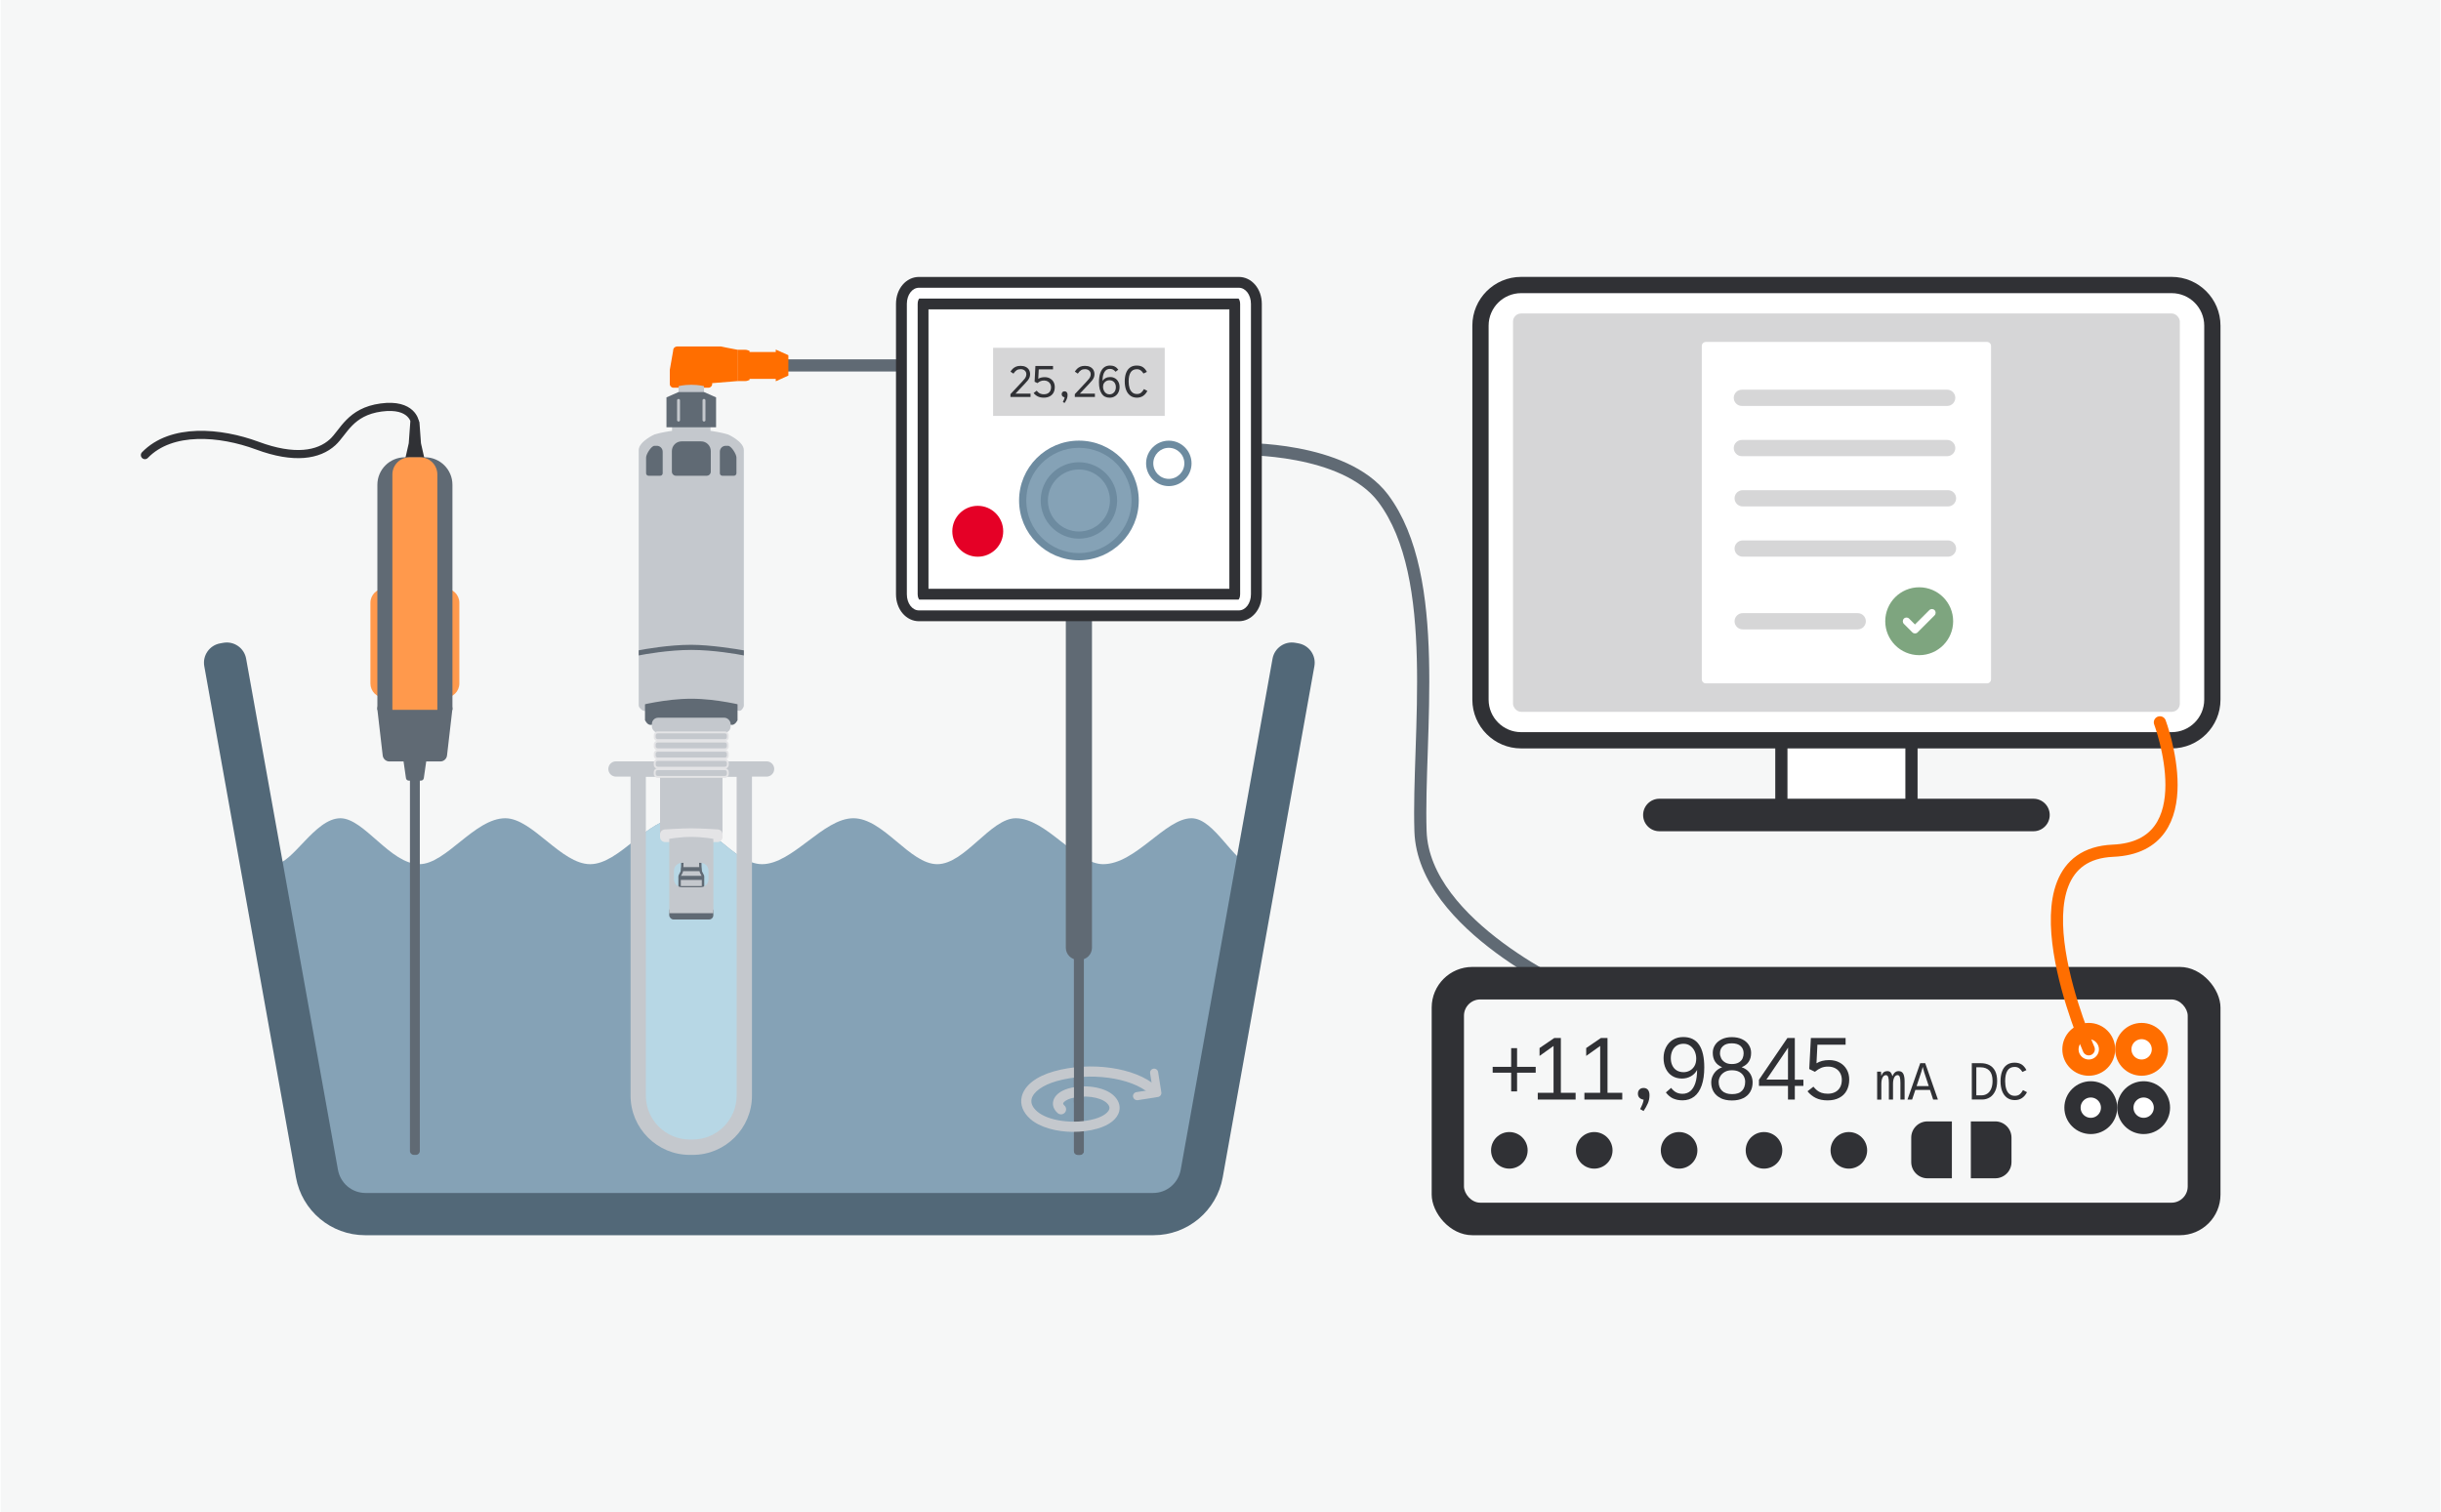
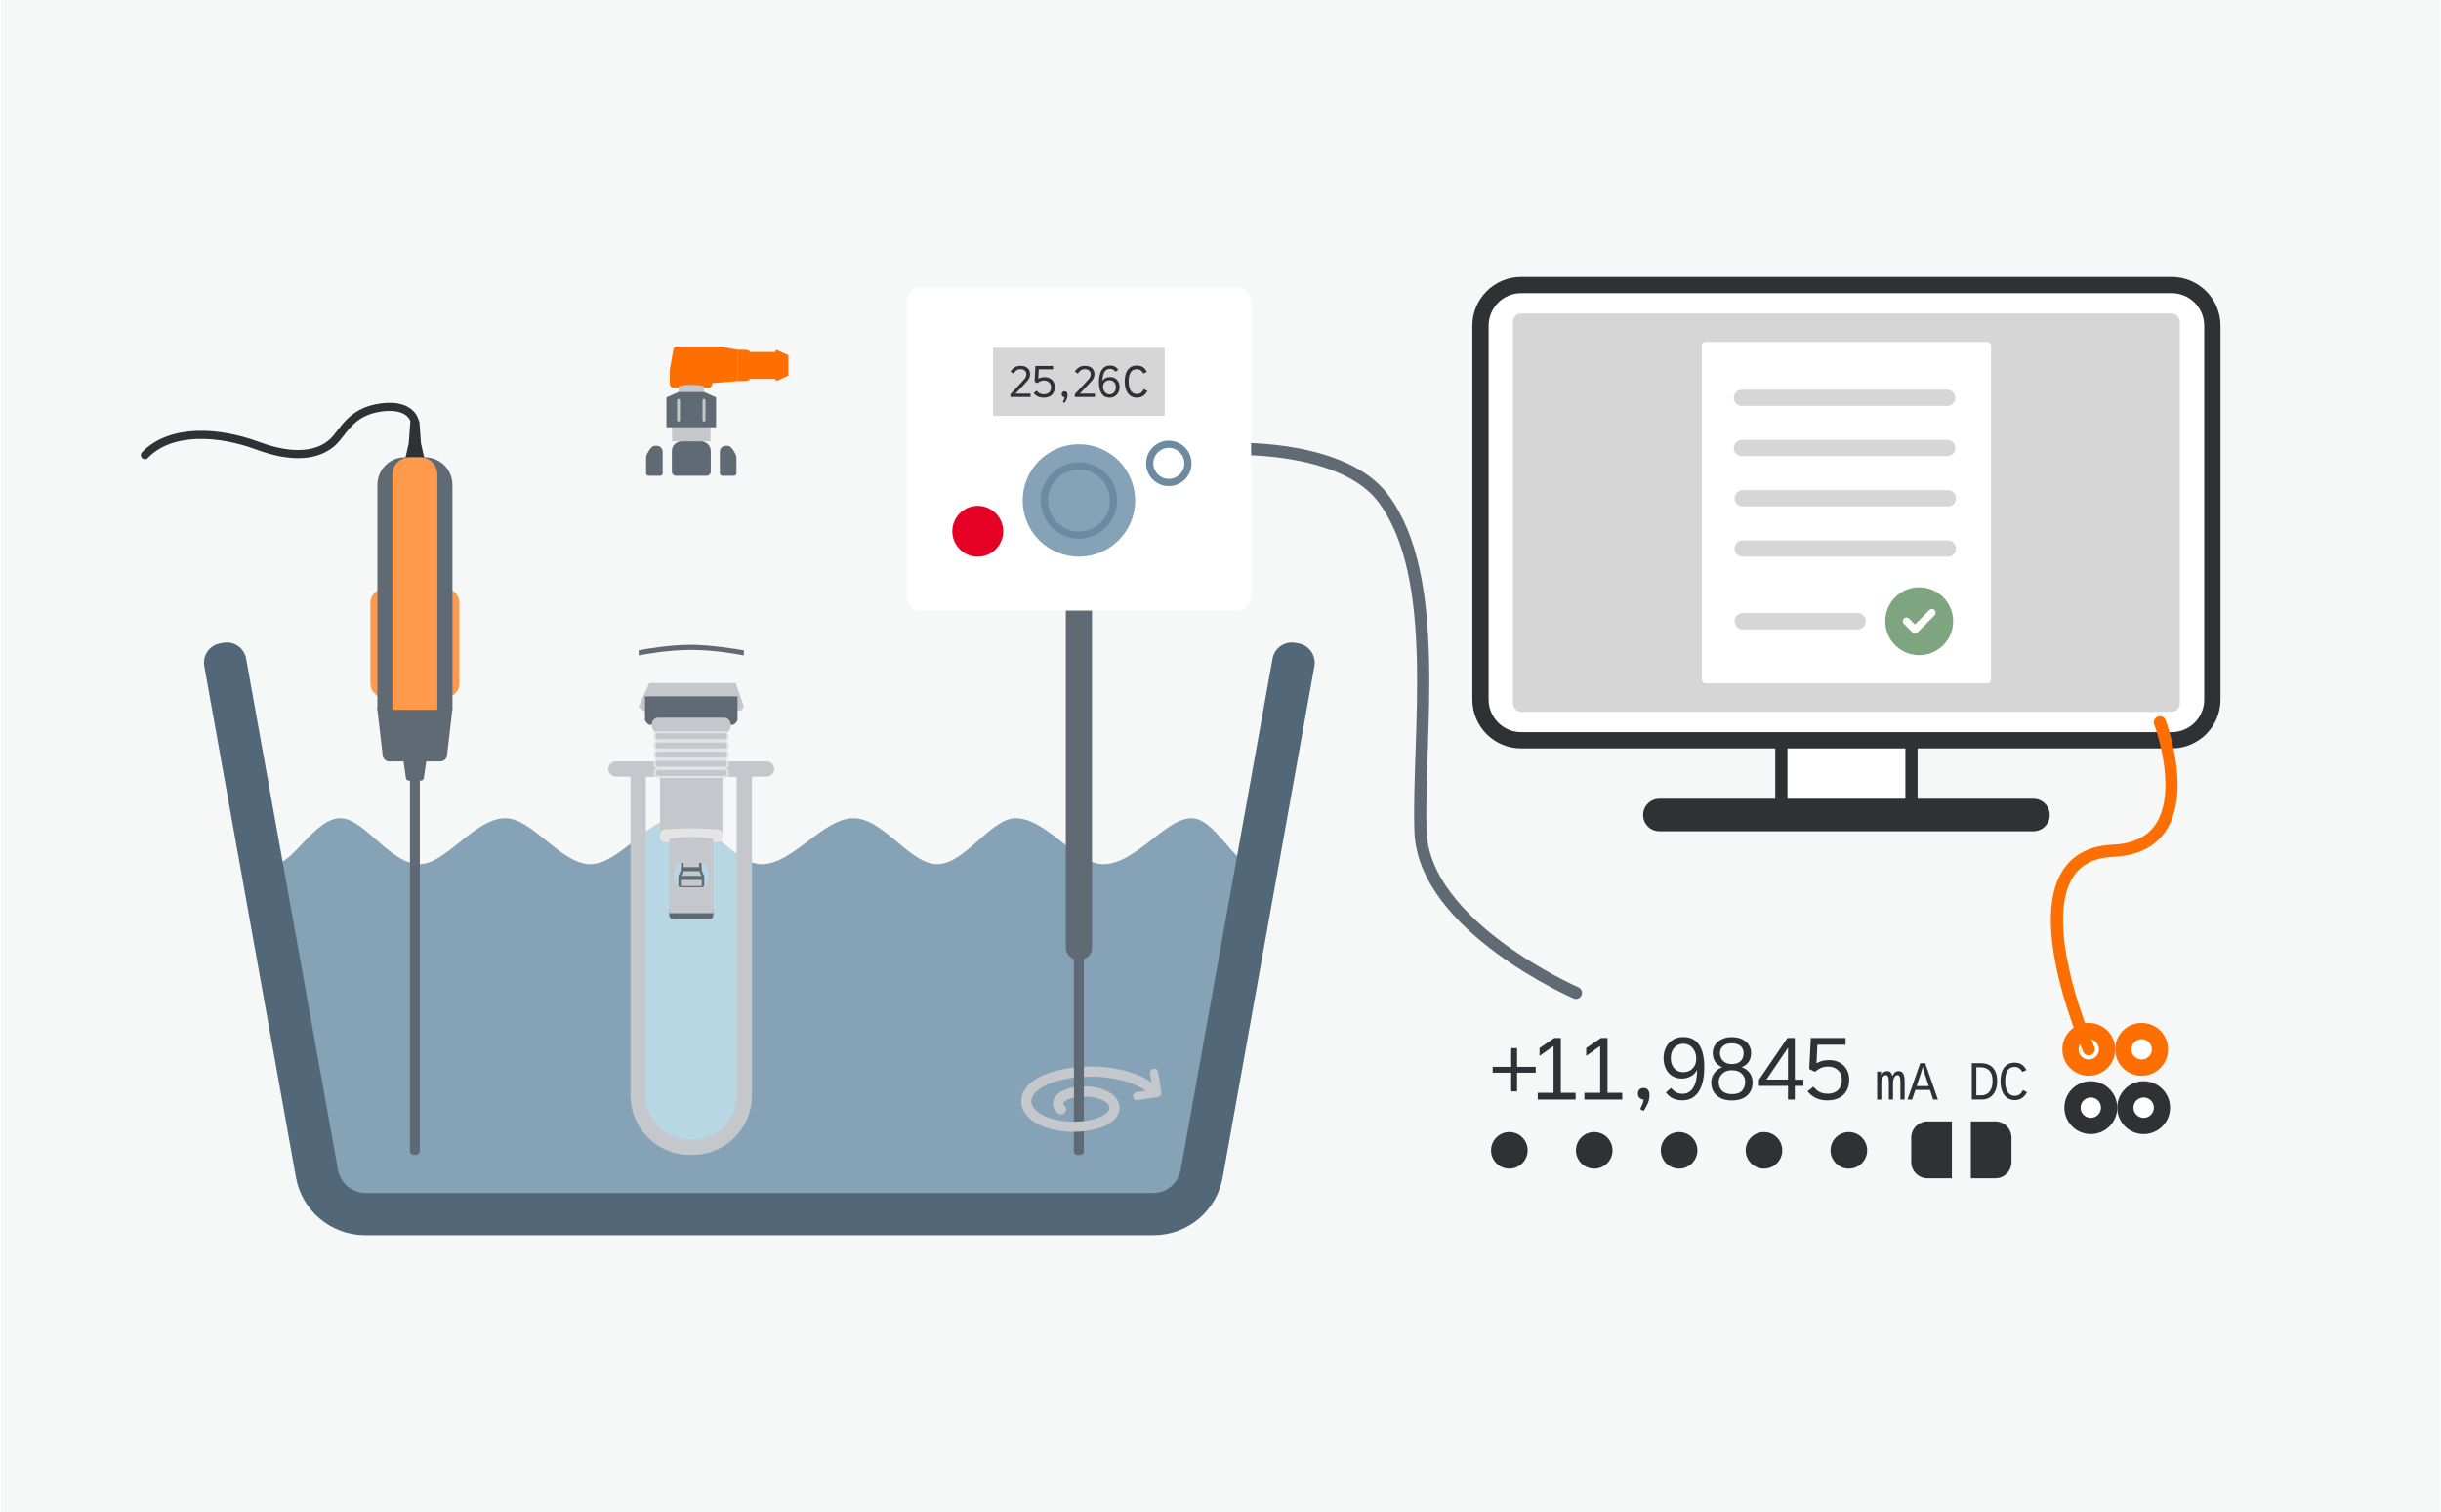
<svg xmlns="http://www.w3.org/2000/svg" height="1388" id="Ebene_2" viewBox="0 0 600 372" width="2240">
  <defs>
    <clipPath id="clippath">
      <path d="M156.79,189.18h26.1v80.36c0,7.01-5.69,12.7-12.7,12.7h-.71c-7.01,0-12.7-5.69-12.7-12.7v-80.36h0Z" style="fill:none; stroke-width:0px;" />
    </clipPath>
  </defs>
  <rect height="372" style="fill:#f6f7f7; stroke-width:0px;" width="600" />
  <path d="M284.77,301.27H89.63c-5.83,0-10.92-2.92-11.91-6.93l-10.32-81.74c4.37,0,9.84-11.3,16.15-11.3,5.83,0,12.27,11.3,19.42,11.3,6.55,0,13.59-11.3,21.13-11.3,6.68,0,13.72,11.3,20.88,11.3s14.2-11.3,21.49-11.3,13.84,11.3,20.77,11.3c7.53,0,15.05-11.3,22.47-11.3s13.84,11.3,20.63,11.3,13.12-11.3,19.31-11.3c7.53,0,14.82,11.3,21.49,11.3,8.01,0,15.3-11.3,21.73-11.3,5.7,0,10.56,11.3,14.69,11.3-7.4,28.91-3.41,52.72-10.81,81.74-.97,4.01-6.08,6.93-12.02,6.93h.04Z" style="fill:#85a2b6; stroke-width:0px;" />
  <g style="clip-path:url(#clippath);">
    <path d="M284.77,301.27H89.63c-5.83,0-10.92-2.92-11.91-6.93l-10.32-81.74c4.37,0,9.84-11.3,16.15-11.3,5.83,0,12.27,11.3,19.42,11.3,6.55,0,13.59-11.3,21.13-11.3,6.68,0,13.72,11.3,20.88,11.3s14.2-11.3,21.49-11.3,13.84,11.3,20.77,11.3c7.53,0,15.05-11.3,22.47-11.3s13.84,11.3,20.63,11.3,13.12-11.3,19.31-11.3c7.53,0,14.82,11.3,21.49,11.3,8.01,0,15.3-11.3,21.73-11.3,5.7,0,10.56,11.3,14.69,11.3-7.4,28.91-3.41,52.72-10.81,81.74-.97,4.01-6.08,6.93-12.02,6.93h.04Z" style="fill:#b7d7e5; stroke-width:0px;" />
  </g>
  <path d="M170.2,284.12h-.71c-8.04,0-14.58-6.54-14.58-14.58v-80.36c0-1.04.84-1.88,1.88-1.88h26.1c1.04,0,1.88.84,1.88,1.88v80.36c0,8.04-6.54,14.58-14.58,14.58ZM158.67,191.06v78.47c0,5.96,4.85,10.81,10.81,10.81h.71c5.96,0,10.81-4.85,10.81-10.81v-78.47h-22.34Z" style="fill:#c4c8cd; stroke-width:0px;" />
  <path d="M188.36,191.06h-37.04c-1.04,0-1.88-.84-1.88-1.88s.84-1.88,1.88-1.88h37.04c1.04,0,1.88.84,1.88,1.88s-.84,1.88-1.88,1.88Z" style="fill:#c4c8cd; stroke-width:0px;" />
  <path d="M283.41,293.49c3.41,0,6.19-2.42,6.8-5.68l22.59-125.77c.48-2.63,2.99-4.38,5.62-3.9l.77.14c2.63.48,4.38,2.99,3.9,5.62l-22.54,125.73c-1.46,8.22-8.61,14.25-17,14.25H89.61c-8.39,0-15.54-6.04-17-14.25l-22.54-125.73c-.48-2.63,1.27-5.15,3.9-5.62l.77-.14c2.63-.48,5.15,1.27,5.62,3.9l22.59,125.77c.61,3.26,3.39,5.68,6.8,5.68h193.66Z" style="fill:#526878; stroke-width:0px;" />
-   <line style="fill:none; stroke:#606a74; stroke-linecap:round; stroke-miterlimit:10; stroke-width:3px;" x1="228.07" x2="190.25" y1="89.9" y2="89.9" />
  <path d="M181.22,93.75l-6.24.51v.26c0,.44-.42.86-.86.86h-8.7c-.44,0-.86-.42-.86-.86v-3.53l.82-4.68c0-.67.41-1.08,1.13-1.08h10.6c.09.01,2.53.55,4.13.82v7.7Z" style="fill:#ff6e00; stroke-width:0px;" />
  <rect height="6.61" style="fill:#ff6e00; stroke-width:0px;" width="7.18" x="183.91" y="86.6" />
  <path d="M184.17,92.84v.64s-.14.04-.23.08c-.2.08-.47.19-.85.19h-1.9v-7.7h1.9c.38,0,.65.11.85.19.1.04.19.08.23.08v6.52Z" style="fill:#ff6e00; stroke-width:0px;" />
  <path d="M190.62,93.8v-7.8s3.1,1.38,3.1,1.38v5.02s-3.1,1.4-3.1,1.4Z" style="fill:#ff6e00; stroke-width:0px;" />
  <path d="M182.77,173.75s-.49,1.28-1.18,1.12c-2.12-.48-6.93-1.27-11.74-1.27-4.32,0-8.7.78-11.09,1.29-1.15.24-1.84-1.14-1.84-1.14l2.6-5.72h21.26l1.99,5.72Z" style="fill:#c4c8cd; stroke-width:0px;" />
  <path d="M169.84,177.02c3.8,0,7.66.78,9.76,1.29,1.01.24,1.62-1.14,1.62-1.14v-5.85s-11.38,0-11.38,0h-11.38v5.85s.61,1.39,1.62,1.14c2.1-.51,5.96-1.29,9.76-1.29Z" style="fill:#606a74; stroke-width:0px;" />
  <rect height="3.7" rx="1.53" ry="1.53" style="fill:#c4c8cd; stroke-width:0px;" width="19.36" x="160.16" y="176.57" />
  <rect height="17.73" style="fill:#c4c8cd; stroke-width:0px;" width="15.36" x="162.16" y="187.88" />
  <rect height="1.9" rx=".72" ry=".72" style="fill:#c4c8cd; stroke-width:0px;" width="17.97" x="160.86" y="180.18" />
  <path d="M178.11,182.31h-16.54c-.52,0-.95-.43-.95-.95v-.47c0-.53.43-.95.95-.95h16.54c.52,0,.95.43.95.95v.47c0,.53-.43.95-.95.95ZM161.57,180.41c-.27,0-.48.22-.48.48v.47c0,.26.22.48.48.48h16.54c.27,0,.48-.22.48-.48v-.47c0-.26-.22-.48-.48-.48h-16.54Z" style="fill:#e4e4e6; stroke-width:0px;" />
  <rect height="1.9" rx=".72" ry=".72" style="fill:#c4c8cd; stroke-width:0px;" width="17.97" x="160.86" y="182.44" />
  <path d="M178.11,184.58h-16.54c-.52,0-.95-.43-.95-.95v-.47c0-.53.43-.95.95-.95h16.54c.52,0,.95.43.95.95v.47c0,.53-.43.95-.95.95ZM161.57,182.67c-.27,0-.48.22-.48.48v.47c0,.26.22.48.48.48h16.54c.27,0,.48-.22.48-.48v-.47c0-.26-.22-.48-.48-.48h-16.54Z" style="fill:#e4e4e6; stroke-width:0px;" />
  <rect height="1.9" rx=".72" ry=".72" style="fill:#c4c8cd; stroke-width:0px;" width="17.97" x="160.86" y="184.7" />
  <path d="M178.11,186.84h-16.54c-.52,0-.95-.43-.95-.95v-.47c0-.53.43-.95.95-.95h16.54c.52,0,.95.43.95.95v.47c0,.53-.43.95-.95.95ZM161.57,184.94c-.27,0-.48.22-.48.48v.47c0,.26.22.48.48.48h16.54c.27,0,.48-.22.48-.48v-.47c0-.26-.22-.48-.48-.48h-16.54Z" style="fill:#e4e4e6; stroke-width:0px;" />
  <rect height="1.9" rx=".72" ry=".72" style="fill:#c4c8cd; stroke-width:0px;" width="17.97" x="160.86" y="186.96" />
  <path d="M178.11,189.1h-16.54c-.52,0-.95-.43-.95-.95v-.47c0-.53.43-.95.95-.95h16.54c.52,0,.95.43.95.95v.47c0,.53-.43.95-.95.95ZM161.57,187.2c-.27,0-.48.22-.48.48v.47c0,.26.22.48.48.48h16.54c.27,0,.48-.22.48-.48v-.47c0-.26-.22-.48-.48-.48h-16.54Z" style="fill:#e4e4e6; stroke-width:0px;" />
  <rect height="1.9" rx=".72" ry=".72" style="fill:#c4c8cd; stroke-width:0px;" width="17.97" x="160.86" y="189.23" />
  <path d="M178.11,191.36h-16.54c-.52,0-.95-.43-.95-.95v-.47c0-.53.43-.95.95-.95h16.54c.52,0,.95.43.95.95v.47c0,.53-.43.95-.95.95ZM161.57,189.46c-.27,0-.48.22-.48.48v.47c0,.26.22.48.48.48h16.54c.27,0,.48-.22.48-.48v-.47c0-.26-.22-.48-.48-.48h-16.54Z" style="fill:#e4e4e6; stroke-width:0px;" />
  <path d="M176.28,207.16h-12.87c-.69,0-1.25-.56-1.25-1.25v-.61c0-.69.56-1.25,1.25-1.25,0,0,3.95-.27,6.44-.27s6.44.27,6.44.27c.69,0,1.25.56,1.25,1.25v.61c0,.69-.56,1.25-1.25,1.25Z" style="fill:#e4e4e6; stroke-width:0px;" />
  <path d="M167.5,214.43c.14-.52.16-2.94.16-2.94h4.38s.02,2.42.16,2.94c.09.34.53.89.53,1.23v2.61h-5.76v-2.61c0-.33.44-.89.53-1.23Z" style="fill:#c4c8cd; stroke-width:0px;" />
  <path d="M172.72,218.56h-5.76c-.16,0-.29-.13-.29-.29v-2.61c0-.27.17-.57.33-.86.09-.17.19-.34.22-.44h0c.09-.36.14-1.91.15-2.86,0-.16.13-.29.29-.29h4.38c.16,0,.29.13.29.29,0,.96.06,2.51.15,2.86.03.11.12.28.22.44.16.29.33.59.33.86v2.61c0,.16-.13.29-.29.29ZM167.26,217.98h5.17v-2.32c0-.12-.15-.38-.25-.57-.11-.21-.22-.4-.27-.58-.12-.45-.15-2.04-.16-2.72h-3.8c-.01.68-.05,2.27-.16,2.72-.05.18-.16.38-.27.58-.11.19-.25.45-.25.57v2.32Z" style="fill:#606a74; stroke-width:0px;" />
  <rect height=".61" style="fill:#606a74; stroke-width:0px;" width="5.76" x="166.96" y="215.66" />
  <path d="M172.72,216.47h-5.76c-.11,0-.2-.09-.2-.2v-.61c0-.11.09-.2.2-.2h5.76c.11,0,.2.09.2.2v.61c0,.11-.09.2-.2.2ZM167.16,216.07h5.36v-.22h-5.36v.22Z" style="fill:#606a74; stroke-width:0px;" />
  <path d="M167.55,214.13c.02-.18.04-.39.06-.61,1.82,0,3.22,0,4.47,0,.01.22.03.43.06.61-1.78,0-3.57,0-4.58,0Z" style="fill:#606a74; stroke-width:0px;" />
  <path d="M172.13,214.32h-4.58c-.06,0-.11-.02-.15-.07s-.05-.1-.05-.15c.02-.18.04-.38.05-.6,0-.1.09-.18.2-.18h4.47c.1,0,.19.08.2.18.01.21.03.42.05.6,0,.06,0,.11-.05.15s-.09.07-.15.07ZM167.77,213.93h4.14c0-.07-.01-.14-.02-.22h-4.11c0,.07-.01.15-.02.22Z" style="fill:#606a74; stroke-width:0px;" />
  <rect height="3.1" rx="1.05" ry="1.05" style="fill:#606a74; stroke-width:0px;" width="10.85" x="164.42" y="223.11" />
  <path d="M164.42,206.37v18.29h10.85v-18.29s-2.54-.48-5.42-.48-5.42.48-5.42.48ZM174.09,216.31c0,1.08-.88,1.96-1.96,1.96h-4.59c-1.08,0-1.96-.88-1.96-1.96v-2.08c0-1.08.88-1.96,1.96-1.96h4.59c1.08,0,1.96.88,1.96,1.96v2.08Z" style="fill:#c4c8cd; stroke-width:0px;" />
-   <path d="M182.77,173.61s-6.53-1.71-12.93-1.71-12.93,1.71-12.93,1.71v-62.86c0-2.12,3.85-3.85,3.85-3.85,0,0,3.79-1.23,9.08-1.23s9.08,1.23,9.08,1.23c0,0,3.85,1.72,3.85,3.85v62.86Z" style="fill:#c4c8cd; stroke-width:0px;" />
  <path d="M174.57,108.57h-9.46v-5.68s1.8-.15,4.73-.15,4.73.15,4.73.15v5.68Z" style="fill:#c4c8cd; stroke-width:0px;" />
  <path d="M172.97,96.98h-6.26v-1.97s1.19-.35,3.13-.35,3.13.35,3.13.35v1.97Z" style="fill:#c4c8cd; stroke-width:0px;" />
  <path d="M167.44,108.58h4.81c1.32,0,2.39,1.07,2.39,2.39v5.07c0,.55-.45,1-1,1h-7.57c-.55,0-1-.45-1-1v-5.07c0-1.32,1.07-2.39,2.39-2.39Z" style="fill:#606a74; stroke-width:0px;" />
  <path d="M178.32,109.68h.59c.76,0,2.04,2.07,2.04,2.86v3.89c0,.34-.27.61-.61.61h-2.86c-.34,0-.61-.27-.61-.61v-5.31c0-.8.65-1.45,1.45-1.45Z" style="fill:#606a74; stroke-width:0px;" />
  <path d="M161.36,109.68h-.59c-.76,0-2.04,2.07-2.04,2.86v3.89c0,.34.27.61.61.61h2.86c.34,0,.61-.27.61-.61v-5.31c0-.8-.65-1.45-1.45-1.45Z" style="fill:#606a74; stroke-width:0px;" />
  <path d="M182.77,160c-1.55-.28-8.21-1.37-12.93-1.37-5.51,0-11.48,1.07-12.93,1.36v1.26c1.45-.3,7.42-1.36,12.93-1.36s11.49,1.07,12.93,1.36v-1.25Z" style="fill:#606a74; stroke-width:0px;" />
  <polygon points="163.74 97.76 166.71 96.45 172.98 96.45 175.94 97.76 175.94 105.11 163.74 105.11 163.74 97.76" style="fill:#606a74; stroke-width:0px;" />
  <rect height="5.55" rx=".33" ry=".33" style="fill:#c4c8cd; stroke-width:0px;" width=".72" x="166.35" y="98.15" />
  <rect height="5.55" rx=".33" ry=".33" style="fill:#c4c8cd; stroke-width:0px;" width=".72" x="172.61" y="98.15" />
  <path d="M101.87,103.82s-.65-4.6-8.31-3.57-9.22,6.09-11.94,8.56c-3.43,3.12-9.38,4.21-18.51.82-9.13-3.38-21.13-4.4-27.64,2.33" style="fill:none; stroke:#303135; stroke-linecap:round; stroke-linejoin:round; stroke-width:2px;" />
  <path d="M103.19,114.62h-2.66c-.74,0-1.28-.68-1.12-1.4l.92-4.05c.01-.06.02-.11.03-.17l.36-4.95c.04-.6.54-1.06,1.14-1.06h0c.6,0,1.1.46,1.14,1.06l.36,4.95c0,.06.01.11.03.17l.92,4.05c.16.72-.38,1.4-1.12,1.4Z" style="fill:#303135; stroke-width:0px;" />
  <path d="M94.45,144.77h1.88v26.89h-1.88c-1.95,0-3.52-1.58-3.52-3.52v-19.84c0-1.95,1.58-3.52,3.52-3.52Z" style="fill:#ff994c; stroke-width:0px;" />
  <path d="M110.92,144.77h1.88v26.89h-1.88c-1.95,0-3.52-1.58-3.52-3.52v-19.84c0-1.95,1.58-3.52,3.52-3.52Z" style="fill:#ff994c; stroke-width:0px;" transform="translate(220.2 316.43) rotate(-180)" />
  <path d="M103.37,192.04h-3.01c-.35,0-.64-.25-.69-.6l-.65-4.52c-.06-.42.26-.79.69-.79h4.31c.42,0,.75.37.69.79l-.65,4.52c-.05.34-.34.6-.69.6Z" style="fill:#606a74; stroke-width:0px;" />
  <path d="M99.39,112.5h4.95c3.73,0,6.76,3.03,6.76,6.76v55.38h-18.46v-55.38c0-3.73,3.03-6.76,6.76-6.76Z" style="fill:#606a74; stroke-width:0px;" />
  <path d="M108.12,187.33h-12.52c-.84,0-1.55-.63-1.65-1.47l-1.31-11.33c-.11-.99.66-1.85,1.65-1.85h15.14c.99,0,1.76.86,1.65,1.85l-1.31,11.33c-.1.84-.81,1.47-1.65,1.47Z" style="fill:#606a74; stroke-width:0px;" />
  <path d="M100.56,112.5h2.6c2.33,0,4.23,1.89,4.23,4.23v57.9h-11.06v-57.9c0-2.33,1.89-4.23,4.23-4.23Z" style="fill:#ff994c; stroke-width:0px;" />
  <path d="M100.65,190.13h2.43v93.03c0,.53-.43.96-.96.96h-.51c-.53,0-.96-.43-.96-.96v-93.03h0Z" style="fill:#606a74; stroke-width:0px;" />
  <path d="M220.19,187.91h87.02c1.63,0,2.96,1.33,2.96,2.96v.51c0,1.63-1.33,2.96-2.96,2.96h-87.02v-6.43h0Z" style="fill:#606a74; stroke-width:0px;" transform="translate(456.3 -74.05) rotate(90)" />
  <path d="M263.96,147.51h2.43v135.65c0,.53-.43.96-.96.96h-.51c-.53,0-.96-.43-.96-.96v-135.65h0Z" style="fill:#606a74; stroke-width:0px;" />
  <path d="M263.96,146.14h2.43v137.02c0,.53-.43.96-.96.96h-.51c-.53,0-.96-.43-.96-.96v-137.02h0Z" style="fill:#606a74; stroke-width:0px;" />
  <path d="M304.84,110.47s25.62-.6,35.16,12.11c14.6,19.46,8.43,58.47,9.19,81.91s38.23,39.77,38.23,39.77" style="fill:none; stroke:#606a74; stroke-linecap:round; stroke-miterlimit:10; stroke-width:3px;" />
  <path d="M304.5,70.78h-78.65c-1.68,0-2.99,1.75-2.99,3.97v71.44c0,2.23,1.32,3.97,2.99,3.97h78.65c1.68,0,2.99-1.75,2.99-3.97v-71.44c0-2.23-1.32-3.97-2.99-3.97Z" style="fill:#fff; stroke-width:0px;" />
-   <path d="M304.5,152.83h-78.65c-3.17,0-5.66-2.91-5.66-6.63v-71.44c0-3.72,2.48-6.63,5.66-6.63h78.65c3.17,0,5.66,2.91,5.66,6.63v71.44c0,3.72-2.48,6.63-5.66,6.63ZM228.18,144.85h74v-68.75s-74,0-74,0v68.75Z" style="fill:#303135; stroke-width:0px;" />
  <path d="M304.5,150.17h-78.65c-1.68,0-2.99-1.75-2.99-3.97v-71.44c0-2.23,1.32-3.97,2.99-3.97h78.65c1.68,0,2.99,1.75,2.99,3.97v71.44c0,2.23-1.32,3.97-2.99,3.97ZM225.92,147.51h78.51c.13-.11.4-.56.4-1.31v-71.44c0-.76-.28-1.2-.4-1.31h-78.51c-.13.11-.4.56-.4,1.31v71.44c0,.76.28,1.2.4,1.31Z" style="fill:#fff; stroke-width:0px;" />
  <rect height="16.76" style="fill:#d6d6d7; stroke-width:0px;" width="42.21" x="244.07" y="85.56" />
  <circle cx="265.18" cy="123.12" r="13.83" style="fill:#85a2b6; stroke-width:0px;" />
-   <path d="M265.18,137.84c-8.12,0-14.72-6.6-14.72-14.72s6.6-14.72,14.72-14.72,14.72,6.6,14.72,14.72-6.6,14.72-14.72,14.72ZM265.18,110.17c-7.14,0-12.95,5.81-12.95,12.95s5.81,12.95,12.95,12.95,12.95-5.81,12.95-12.95-5.81-12.95-12.95-12.95Z" style="fill:#6d8ba0; stroke-width:0px;" />
  <path d="M265.18,132.52c-5.18,0-9.4-4.22-9.4-9.4s4.22-9.4,9.4-9.4,9.4,4.22,9.4,9.4-4.22,9.4-9.4,9.4ZM265.18,115.5c-4.21,0-7.63,3.42-7.63,7.63s3.42,7.63,7.63,7.63,7.63-3.42,7.63-7.63-3.42-7.63-7.63-7.63Z" style="fill:#6d8ba0; stroke-width:0px;" />
  <circle cx="240.3" cy="130.7" r="6.26" style="fill:#e50026; stroke-width:0px;" />
  <path d="M287.29,119.59c-3.08,0-5.59-2.51-5.59-5.59s2.51-5.59,5.59-5.59,5.59,2.51,5.59,5.59-2.51,5.59-5.59,5.59ZM287.29,110.17c-2.11,0-3.82,1.71-3.82,3.82s1.71,3.82,3.82,3.82,3.82-1.71,3.82-3.82-1.71-3.82-3.82-3.82Z" style="fill:#6d8ba0; stroke-width:0px;" />
  <path d="M277.79,97.31c-.45-.33-.79-.81-1.01-1.4-.22-.6-.33-1.29-.33-2.08s.11-1.5.33-2.08.55-1.04.99-1.35c.44-.32.99-.47,1.63-.47.6,0,1.1.13,1.49.38.39.26.73.64,1.01,1.18l-.84.4c-.2-.33-.43-.59-.69-.78s-.58-.28-.96-.28c-.69,0-1.19.27-1.52.79-.33.53-.48,1.27-.48,2.22,0,.62.08,1.16.22,1.62s.37.82.68,1.08c.3.26.68.39,1.13.39.42,0,.75-.1,1.02-.31s.5-.51.71-.9l.84.45c-.28.54-.63.95-1.05,1.23-.42.28-.93.43-1.52.43-.65,0-1.2-.17-1.65-.51h0Z" style="fill:#303135; stroke-width:0px;" />
  <path d="M261.22,98.91c.1-.17.19-.36.27-.57.09-.21.14-.4.17-.6-.22-.03-.4-.12-.53-.25-.12-.13-.19-.3-.19-.51s.07-.38.19-.51c.12-.13.3-.2.51-.2.24,0,.42.08.55.23.13.16.2.38.2.67,0,.36-.07.69-.2,1.01s-.31.64-.54.96l-.43-.25h0Z" style="fill:#303135; stroke-width:0px;" />
  <path d="M270.78,96.85c-.44-.65-.67-1.58-.67-2.79,0-.9.11-1.66.32-2.28.22-.61.52-1.08.93-1.39s.88-.46,1.45-.46c.46,0,.85.08,1.17.24.33.16.62.42.89.77l-.68.52c-.21-.25-.42-.43-.63-.54-.21-.12-.47-.17-.77-.17-.56,0-1.01.25-1.32.75-.32.51-.48,1.24-.48,2.23.18-.31.43-.56.77-.72.33-.17.7-.25,1.11-.25.46,0,.85.11,1.21.32.35.21.61.5.81.88s.29.8.29,1.26-.1.92-.3,1.32-.48.72-.86.95c-.37.23-.8.35-1.28.35-.87,0-1.52-.33-1.96-.98h0ZM273.54,96.77c.24-.15.42-.36.54-.63.13-.27.19-.56.19-.9s-.07-.61-.19-.87c-.12-.26-.31-.46-.55-.61s-.53-.22-.86-.22c-.23,0-.47.06-.71.17s-.44.28-.6.53c-.17.24-.25.55-.25.93,0,.32.07.61.2.9s.31.51.55.69c.24.17.52.26.84.26s.6-.08.83-.23h0Z" style="fill:#303135; stroke-width:0px;" />
  <path d="M258.06,93.11c.38.21.67.5.88.86.2.37.3.78.3,1.25,0,.52-.1.98-.31,1.37s-.51.69-.92.91-.9.33-1.47.33-1.06-.1-1.47-.3-.75-.48-1.03-.84l.74-.57c.16.19.31.34.46.46s.33.22.55.3.48.12.78.12c.35,0,.66-.07.93-.2.26-.14.47-.33.61-.59s.22-.58.22-.95c0-.31-.07-.59-.21-.84-.14-.25-.34-.45-.6-.59s-.56-.22-.9-.22-.61.05-.86.15c-.25.1-.51.27-.78.49l-.7-.34.2-3.88h4.33v.84h-3.51l-.12,2.32c.43-.27.95-.4,1.58-.4.5,0,.93.1,1.31.31h0Z" style="fill:#303135; stroke-width:0px;" />
  <path d="M249.54,96.84h3.74v.82h-4.94v-.69l2.84-3.04c.28-.3.49-.54.63-.72s.25-.35.32-.54.12-.38.12-.61c0-.24-.05-.46-.17-.64s-.28-.33-.49-.44c-.21-.11-.46-.16-.74-.16-.39,0-.72.08-.99.26s-.53.45-.78.84l-.74-.49c.18-.27.36-.5.57-.71s.47-.37.78-.51c.32-.14.7-.2,1.14-.2.48,0,.9.08,1.25.25.35.17.62.41.81.72.18.31.28.67.28,1.08,0,.29-.05.57-.15.81s-.24.48-.42.71-.45.53-.81.91l-2.22,2.35h0Z" style="fill:#303135; stroke-width:0px;" />
  <path d="M265.37,96.84h3.74v.82h-4.94v-.69l2.84-3.04c.28-.3.49-.54.63-.72s.25-.35.32-.54.12-.38.12-.61c0-.24-.05-.46-.17-.64s-.28-.33-.49-.44c-.21-.11-.46-.16-.74-.16-.39,0-.72.08-.99.26s-.53.45-.78.84l-.74-.49c.18-.27.36-.5.57-.71s.47-.37.78-.51c.32-.14.7-.2,1.14-.2.48,0,.9.08,1.25.25.35.17.62.41.81.72.18.31.28.67.28,1.08,0,.29-.05.57-.15.81s-.24.48-.42.71-.45.53-.81.91l-2.22,2.35h0Z" style="fill:#303135; stroke-width:0px;" />
  <rect height="21.5" style="fill:#fff; stroke-width:0px;" width="32" x="437.94" y="180.62" />
  <path d="M471.44,203.62h-35v-24.5h35v24.5ZM439.44,200.62h29v-18.5h-29v18.5Z" style="fill:#303135; stroke-width:0px;" />
  <path d="M407.94,196.5h92c2.21,0,4,1.79,4,4h0c0,2.21-1.79,4-4,4h-92c-2.21,0-4-1.79-4-4h0c0-2.21,1.79-4,4-4Z" style="fill:#303135; stroke-width:0px;" />
  <rect height="112" rx="10" ry="10" style="fill:#fff; stroke-width:0px;" width="180" x="363.94" y="70.12" />
  <path d="M533.94,184.12h-160c-6.62,0-12-5.38-12-12v-92c0-6.62,5.38-12,12-12h160c6.62,0,12,5.38,12,12v92c0,6.62-5.38,12-12,12ZM373.94,72.12c-4.41,0-8,3.59-8,8v92c0,4.41,3.59,8,8,8h160c4.41,0,8-3.59,8-8v-92c0-4.41-3.59-8-8-8h-160Z" style="fill:#303135; stroke-width:0px;" />
  <rect height="98" rx="2" ry="2" style="fill:#d6d6d7; stroke-width:0px;" width="164" x="371.94" y="77.12" />
  <rect height="87" rx="2.5" ry="2.5" style="fill:#fff; stroke-width:0px;" width="74.14" x="416.87" y="82.62" />
  <path d="M488.51,84.12c.55,0,1,.45,1,1v82c0,.55-.45,1-1,1h-69.14c-.55,0-1-.45-1-1v-82c0-.55.45-1,1-1h69.14M488.51,81.12h-69.14c-2.21,0-4,1.79-4,4v82c0,2.21,1.79,4,4,4h69.14c2.21,0,4-1.79,4-4v-82c0-2.21-1.79-4-4-4h0Z" style="fill:#d6d6d7; stroke-width:0px;" />
  <path d="M478.72,99.87h-50.49c-1.1,0-2-.9-2-2s.9-2,2-2h50.49c1.1,0,2,.9,2,2s-.9,2-2,2Z" style="fill:#d6d6d7; stroke-width:0px;" />
  <path d="M478.72,112.23h-50.49c-1.1,0-2-.9-2-2s.9-2,2-2h50.49c1.1,0,2,.9,2,2s-.9,2-2,2Z" style="fill:#d6d6d7; stroke-width:0px;" />
  <path d="M478.92,124.59h-50.49c-1.1,0-2-.9-2-2s.9-2,2-2h50.49c1.1,0,2,.9,2,2s-.9,2-2,2Z" style="fill:#d6d6d7; stroke-width:0px;" />
  <path d="M456.72,154.84h-28.29c-1.1,0-2-.9-2-2s.9-2,2-2h28.29c1.1,0,2,.9,2,2s-.9,2-2,2Z" style="fill:#d6d6d7; stroke-width:0px;" />
  <path d="M478.92,136.95h-50.49c-1.1,0-2-.9-2-2s.9-2,2-2h50.49c1.1,0,2,.9,2,2s-.9,2-2,2Z" style="fill:#d6d6d7; stroke-width:0px;" />
  <path d="M463.49,152.83c0-4.61,3.74-8.35,8.35-8.35s8.35,3.74,8.35,8.35-3.74,8.35-8.35,8.35-8.35-3.74-8.35-8.35ZM475.62,151.39c.35-.36.35-.94,0-1.29-.36-.36-.94-.36-1.29,0l-3.53,3.53-1.44-1.44c-.36-.36-.94-.36-1.29,0s-.35.94,0,1.29l2.09,2.09c.36.36.94.36,1.29,0l4.17-4.18Z" style="fill:#7ea57f; stroke-width:0px;" />
-   <rect height="66" rx="10" ry="10" style="fill:#303135; stroke-width:0px;" width="194" x="351.94" y="237.88" />
  <rect height="50" rx="4" ry="4" style="fill:#f6f7f7; stroke-width:0px;" width="178" x="359.88" y="245.88" />
  <path d="M372.94,268.5h-1.45v-4.6h-4.55v-1.44h4.55v-4.6h1.45v4.6h4.58v1.44h-4.58v4.6Z" style="fill:#303135; stroke-width:0px;" />
  <path d="M387.34,270.5h-9.31v-1.65h3.88v-11.53l-3.44,2.45v-1.94l3.61-2.46h1.63v13.48h3.63v1.65Z" style="fill:#303135; stroke-width:0px;" />
  <path d="M398.81,270.5h-9.31v-1.65h3.88v-11.53l-3.44,2.45v-1.94l3.61-2.46h1.63v13.48h3.63v1.65Z" style="fill:#303135; stroke-width:0px;" />
  <path d="M403.2,272.85c.19-.34.37-.72.54-1.13s.28-.8.33-1.18c-.44-.06-.79-.23-1.04-.48-.25-.26-.37-.59-.37-1.01s.12-.74.37-1c.25-.26.59-.39,1.02-.39.47,0,.83.15,1.08.46.25.31.38.75.38,1.32,0,.71-.13,1.37-.4,1.99s-.62,1.25-1.06,1.9l-.85-.48Z" style="fill:#303135; stroke-width:0px;" />
  <path d="M411.29,270.24c-.66-.32-1.24-.81-1.75-1.48l1.28-1.12c.42.52.84.89,1.28,1.11.44.23.96.34,1.55.34.73,0,1.36-.22,1.9-.66.53-.44.94-1.09,1.23-1.97.29-.88.43-1.96.44-3.25-.35.67-.86,1.2-1.53,1.57s-1.4.56-2.2.56c-.9,0-1.7-.21-2.38-.63-.68-.42-1.21-1.02-1.58-1.78s-.56-1.64-.56-2.63.2-1.87.6-2.65c.4-.79.96-1.41,1.69-1.85.73-.45,1.58-.67,2.55-.67,1.73,0,3.02.62,3.88,1.87.86,1.25,1.29,3.11,1.29,5.57,0,1.77-.21,3.26-.64,4.47-.43,1.21-1.04,2.13-1.84,2.74-.8.61-1.75.92-2.86.92-.9,0-1.68-.16-2.35-.47ZM415.33,263.43c.47-.23.87-.59,1.19-1.09s.48-1.15.48-1.93c0-.63-.13-1.22-.38-1.78-.25-.55-.62-1-1.09-1.34-.47-.34-1.02-.51-1.65-.51s-1.19.15-1.67.45-.83.72-1.08,1.25c-.25.53-.38,1.15-.38,1.84s.12,1.27.37,1.79c.24.52.6.93,1.07,1.22s1.05.44,1.73.44c.47,0,.94-.11,1.41-.34Z" style="fill:#303135; stroke-width:0px;" />
  <path d="M423.02,270.15c-.77-.38-1.35-.89-1.74-1.56-.39-.66-.59-1.42-.59-2.27,0-.6.12-1.16.37-1.67.24-.51.57-.95.97-1.3s.84-.61,1.31-.77v-.04c-1.51-.65-2.27-1.83-2.27-3.54,0-.7.19-1.35.57-1.93.38-.59.93-1.05,1.64-1.4.71-.35,1.53-.52,2.47-.52s1.83.17,2.55.52c.72.35,1.27.82,1.64,1.41.38.59.56,1.24.56,1.95,0,1.71-.76,2.88-2.29,3.5v.04c.51.17.96.42,1.37.77.41.35.72.78.95,1.29s.34,1.07.34,1.68c0,.87-.2,1.63-.59,2.3-.39.67-.97,1.19-1.73,1.56s-1.69.56-2.77.56-2-.19-2.77-.56ZM428.24,268.37c.53-.54.8-1.29.8-2.26,0-.47-.12-.91-.35-1.34-.23-.43-.59-.78-1.08-1.06-.49-.28-1.11-.41-1.85-.41-.68,0-1.26.14-1.75.42-.49.28-.86.64-1.11,1.08s-.38.89-.38,1.36c0,.92.28,1.66.84,2.2.56.54,1.38.81,2.47.81s1.88-.27,2.41-.81ZM427.51,261.36c.43-.27.73-.61.9-1,.17-.4.25-.81.25-1.23,0-.75-.25-1.35-.74-1.79-.49-.44-1.22-.67-2.18-.67s-1.64.22-2.14.67c-.51.45-.76,1.04-.76,1.79,0,.4.1.8.29,1.21.2.41.52.75.96,1.02.44.28,1,.41,1.67.41.73,0,1.31-.14,1.74-.41Z" style="fill:#303135; stroke-width:0px;" />
  <path d="M441.25,270.5h-1.68v-3.36h-7.14v-1.5l6.99-10.27h1.83v10.25h2.11v1.53h-2.11v3.36ZM439.57,265.61v-6.03c0-.79,0-1.4.02-1.85l-.47.71-.34.5-3.8,5.61c-.33.46-.57.81-.72,1.05h5.32Z" style="fill:#303135; stroke-width:0px;" />
  <path d="M452.3,261.42c.74.41,1.31.98,1.72,1.7.41.72.61,1.55.61,2.47,0,1.02-.21,1.92-.62,2.69-.41.77-1.02,1.37-1.82,1.79-.8.43-1.76.64-2.89.64s-2.09-.2-2.89-.59c-.79-.39-1.48-.94-2.04-1.65l1.45-1.13c.31.37.61.67.9.91.29.24.65.44,1.08.59s.95.23,1.55.23c.69,0,1.3-.13,1.82-.4.52-.26.92-.66,1.21-1.17s.43-1.14.43-1.87c0-.61-.14-1.16-.41-1.65-.27-.49-.66-.88-1.18-1.16-.51-.28-1.11-.42-1.79-.42-.64,0-1.21.1-1.7.31s-1,.53-1.54.97l-1.39-.68.4-7.64h8.54v1.65h-6.93l-.23,4.58c.84-.53,1.88-.79,3.13-.79.98,0,1.84.21,2.58.62Z" style="fill:#303135; stroke-width:0px;" />
  <path d="M461.5,265.11c0-.81,0-1.3-.01-1.47h.95s.02.19.04.44c.02.25.03.43.03.56h.03c.16-.4.36-.69.6-.87.24-.18.52-.26.85-.26.36,0,.63.1.81.3.19.2.33.5.44.91h.04c.33-.81.82-1.21,1.49-1.21.54,0,.93.22,1.15.65.22.43.33,1.04.33,1.83v4.51h-1.03v-4.09c0-.63-.05-1.11-.15-1.43-.1-.33-.29-.49-.57-.49-.22,0-.42.09-.59.27s-.29.43-.38.75c-.09.32-.13.69-.13,1.1v3.9h-1.02v-4.09c0-.63-.05-1.11-.16-1.43-.1-.33-.3-.49-.59-.49-.22,0-.42.09-.59.27s-.29.43-.38.75c-.09.32-.13.68-.13,1.09v3.91h-1.03v-5.4Z" style="fill:#303135; stroke-width:0px;" />
  <path d="M476.43,270.5h-1.16l-.77-2.36h-3.61l-.79,2.36h-1.14l3.13-8.94h1.23l3.12,8.94ZM471.2,267.2h2.99l-1.11-3.37c-.11-.32-.22-.71-.32-1.16l-.06-.2c-.02.08-.06.27-.14.56s-.15.56-.24.8l-1.12,3.37Z" style="fill:#303135; stroke-width:0px;" />
  <path d="M484.78,270.5v-8.94h2.21c.81,0,1.52.16,2.12.47.6.31,1.07.8,1.4,1.45.33.65.5,1.47.5,2.46s-.16,1.8-.48,2.48-.76,1.2-1.32,1.55c-.56.35-1.2.53-1.92.53h-2.51ZM487.12,269.47c.55,0,1.03-.13,1.44-.4.42-.27.74-.67.97-1.2s.35-1.18.35-1.94c0-1.15-.26-1.99-.78-2.54-.52-.54-1.25-.82-2.18-.82h-1.03v6.89h1.23Z" style="fill:#303135; stroke-width:0px;" />
  <path d="M493.41,270.04c-.52-.39-.92-.94-1.18-1.63-.26-.7-.39-1.5-.39-2.42s.13-1.75.39-2.43c.26-.68.64-1.21,1.16-1.58.51-.37,1.15-.55,1.9-.55.7,0,1.28.15,1.74.44.46.3.85.75,1.18,1.38l-.98.47c-.23-.39-.5-.69-.8-.91-.3-.22-.68-.33-1.12-.33-.8,0-1.39.31-1.77.92-.38.62-.56,1.48-.56,2.59,0,.72.09,1.35.26,1.89.17.54.43.96.79,1.26.35.3.79.45,1.32.45.49,0,.88-.12,1.19-.36s.58-.59.83-1.05l.98.52c-.33.63-.74,1.11-1.23,1.44-.49.33-1.08.5-1.77.5-.76,0-1.4-.2-1.93-.59Z" style="fill:#303135; stroke-width:0px;" />
  <circle cx="371.04" cy="283" r="4.5" style="fill:#303135; stroke-width:0px;" />
  <circle cx="391.92" cy="283" r="4.5" style="fill:#303135; stroke-width:0px;" />
  <circle cx="412.79" cy="283" r="4.5" style="fill:#303135; stroke-width:0px;" />
  <circle cx="433.67" cy="283" r="4.5" style="fill:#303135; stroke-width:0px;" />
  <circle cx="454.54" cy="283" r="4.5" style="fill:#303135; stroke-width:0px;" />
  <circle cx="513.54" cy="258.15" r="4.5" style="fill:#fff; stroke:#ff6e00; stroke-miterlimit:10; stroke-width:4px;" />
  <circle cx="526.54" cy="258.15" r="4.5" style="fill:#fff; stroke:#ff6e00; stroke-miterlimit:10; stroke-width:4px;" />
  <circle cx="514.04" cy="272.5" r="4.5" style="fill:#fff; stroke:#303135; stroke-miterlimit:10; stroke-width:4px;" />
  <circle cx="527.04" cy="272.5" r="4.5" style="fill:#fff; stroke:#303135; stroke-miterlimit:10; stroke-width:4px;" />
  <path d="M473.88,275.88h6v14h-6c-2.21,0-4-1.79-4-4v-6c0-2.21,1.79-4,4-4Z" style="fill:#303135; stroke-width:0px;" />
  <path d="M484.54,275.88h6c2.21,0,4,1.79,4,4v6c0,2.21-1.79,4-4,4h-6v-14h0Z" style="fill:#303135; stroke-width:0px;" />
  <path d="M531.04,177.71s11.46,30.58-11.54,31.58c-27.05,1.18-5.96,48.85-5.96,48.85" style="fill:none; stroke:#ff6e00; stroke-linecap:round; stroke-miterlimit:10; stroke-width:3px;" />
  <path d="M263.84,278.46c-4.23,0-8.33-1.14-10.63-3.19-1.8-1.6-2.55-3.54-2.1-5.46.63-2.73,3.53-5.01,7.96-6.25,8.96-2.52,19.99-.93,25.1,3.62.52.46.56,1.25.1,1.76-.46.52-1.25.56-1.76.1-4.47-3.97-14.68-5.36-22.77-3.08-3.42.96-5.79,2.65-6.2,4.41-.23,1.02.21,2.04,1.33,3.03,2.71,2.41,9.19,3.27,14.15,1.88,2.43-.68,3.48-1.77,3.65-2.49.11-.48-.13-.99-.71-1.5-1.64-1.46-5.59-1.96-8.64-1.1-1.36.38-1.95.96-2.02,1.26-.04.18.21.43.31.52.52.46.56,1.25.1,1.76-.46.52-1.25.56-1.76.1-.95-.84-1.34-1.89-1.09-2.95.32-1.39,1.7-2.52,3.78-3.11,3.89-1.09,8.71-.37,10.97,1.64,1.28,1.14,1.81,2.53,1.49,3.93-.44,1.91-2.41,3.49-5.41,4.33-1.87.53-3.88.78-5.86.78Z" style="fill:#c4c8cd; stroke-width:0px;" />
  <path d="M279.48,270.66c-.48,0-.91-.35-.99-.84-.09-.54.29-1.06.83-1.14l4-.63-.63-4c-.09-.54.29-1.06.83-1.14.54-.09,1.06.29,1.14.83l.79,4.99c.09.54-.29,1.06-.83,1.14l-4.99.79c-.05,0-.11.01-.16.01Z" style="fill:#c4c8cd; stroke-width:0px;" />
  <rect height="9.8" style="fill:#606a74; stroke-width:0px;" width="2.43" x="263.96" y="261.45" />
</svg>